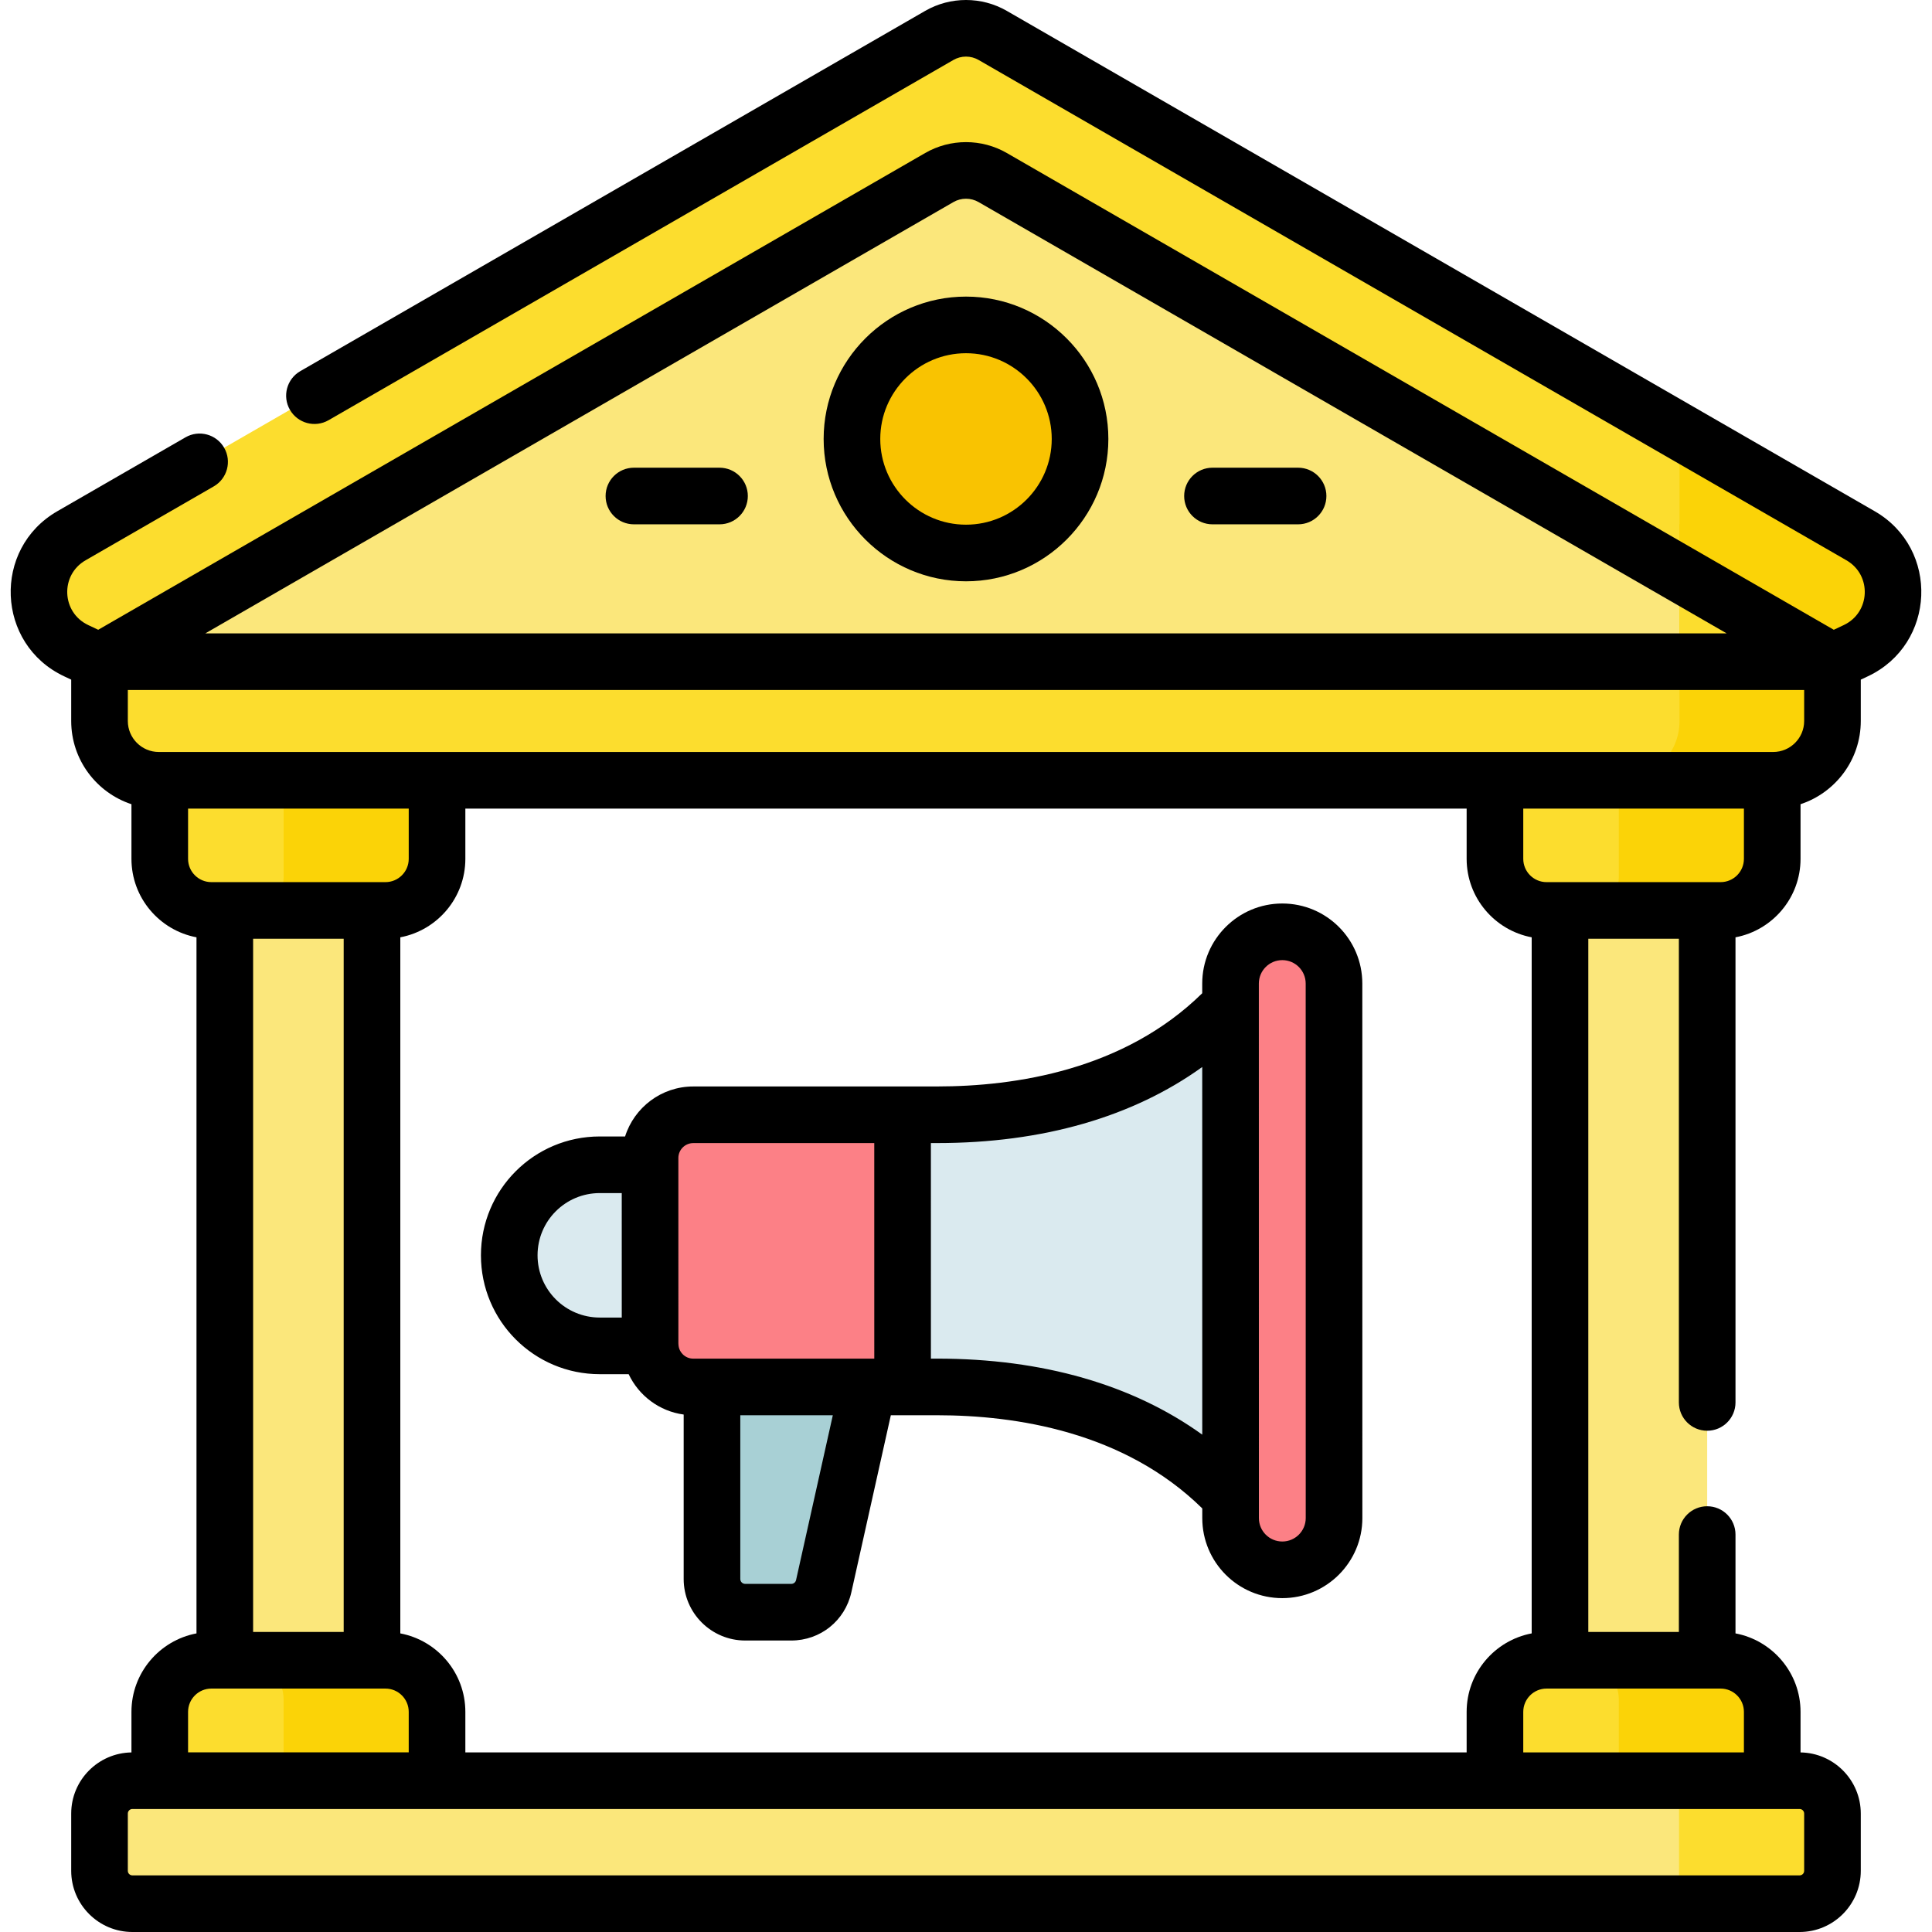
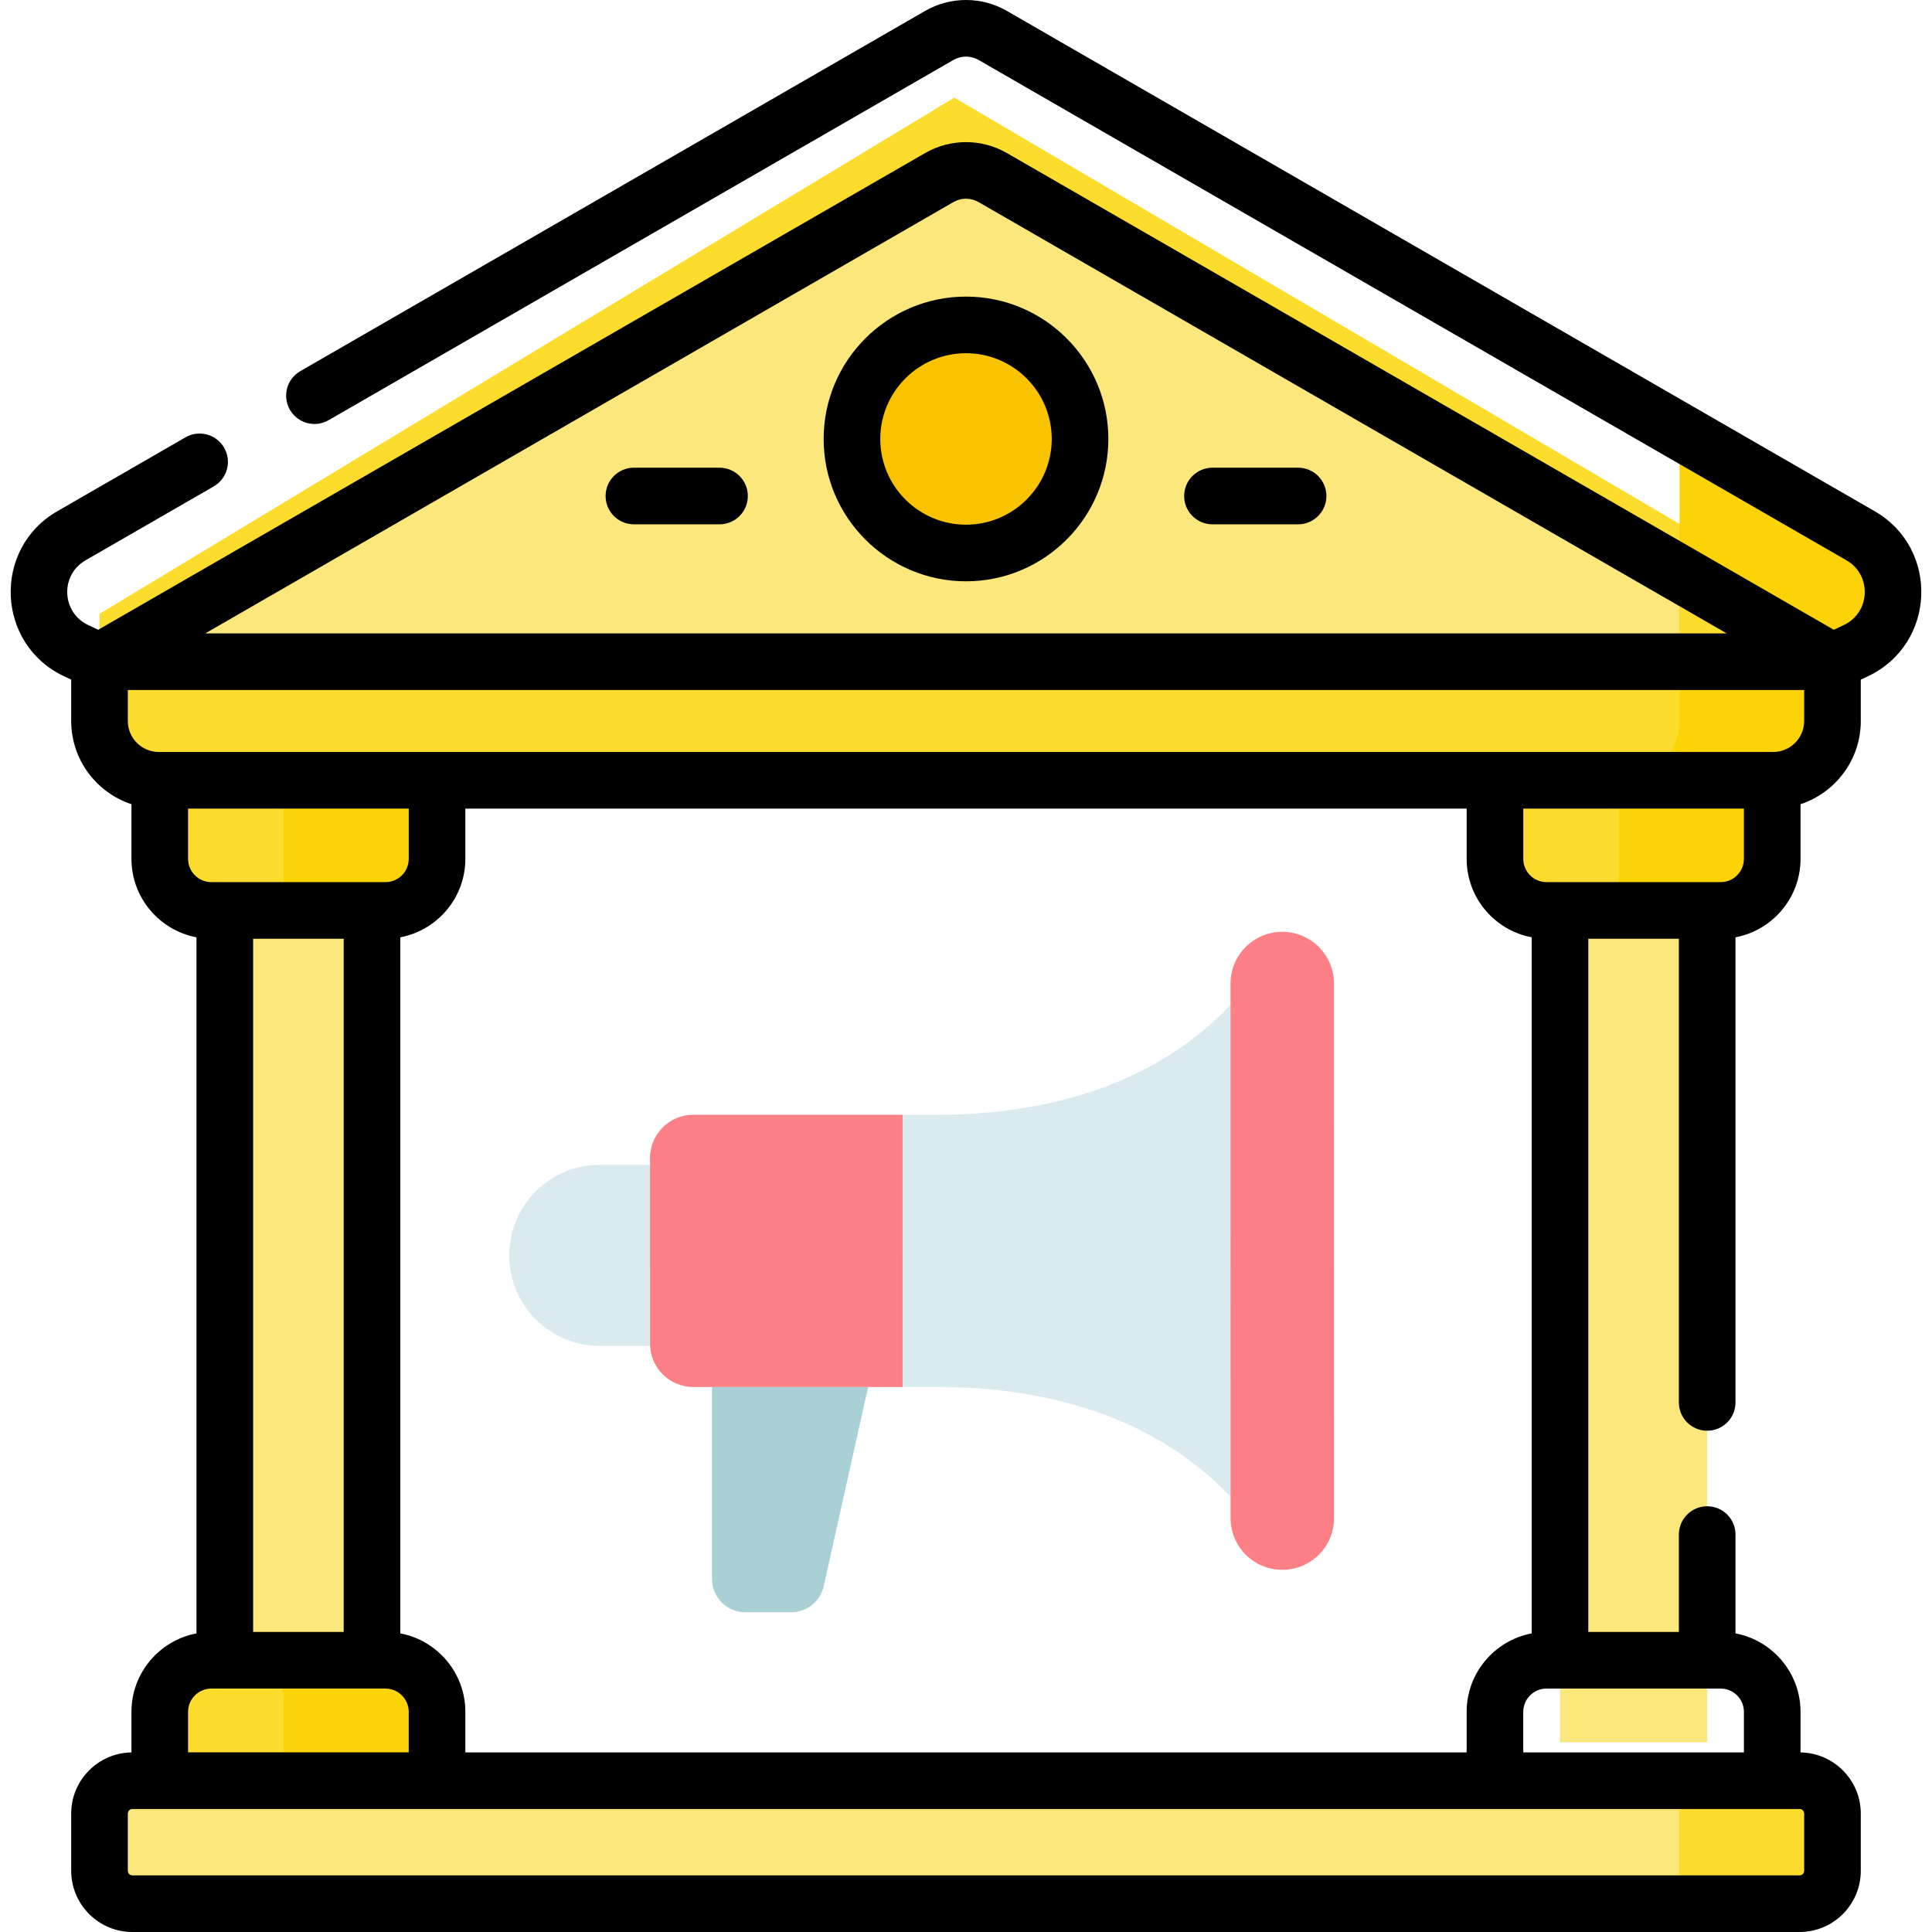
<svg xmlns="http://www.w3.org/2000/svg" id="Capa_1" enable-background="new 0 0 512 512" height="512" viewBox="0 0 512 512" width="512">
  <g>
    <g>
      <g>
        <g>
          <g>
            <g>
              <path d="m59.576 228.201h39.008v233.527h-39.008z" fill="#fbe77b" />
              <g fill="#fcdd2e">
                <path d="m102.151 241.281h-46.142c-7.55 0-13.67-6.12-13.67-13.67v-29.799h73.481v29.799c.001 7.549-6.119 13.67-13.669 13.67z" />
                <path d="m102.151 439.993h-46.142c-7.55 0-13.67 6.12-13.67 13.67v29.799h73.481v-29.799c.001-7.55-6.119-13.67-13.669-13.67z" />
              </g>
            </g>
            <g>
              <path d="m413.415 228.201h39.008v233.527h-39.008z" fill="#fbe77b" />
              <path d="m455.991 241.281h-46.142c-7.55 0-13.67-6.12-13.67-13.67v-29.799h73.481v29.799c0 7.549-6.12 13.67-13.669 13.67z" fill="#fcdd2e" />
              <path d="m428.998 197.812v34.681c0 4.853-3.934 8.787-8.788 8.787h35.78c7.549 0 13.67-6.12 13.67-13.67v-29.799h-40.662z" fill="#fbd307" />
-               <path d="m455.991 439.993h-46.142c-7.55 0-13.67 6.12-13.67 13.67v29.799h73.481v-29.799c0-7.55-6.12-13.67-13.669-13.67z" fill="#fcdd2e" />
              <g fill="#fbd307">
-                 <path d="m455.991 439.993h-37.371c5.732 0 10.378 4.647 10.378 10.378v33.09h40.662v-29.799c0-7.549-6.12-13.669-13.669-13.669z" />
                <path d="m115.821 227.611v-29.799h-40.662v34.681c0 4.853-3.934 8.787-8.787 8.787h35.78c7.549.001 13.669-6.119 13.669-13.669z" />
                <path d="m75.159 450.371v33.09h40.662v-29.799c0-7.549-6.12-13.669-13.67-13.669h-37.371c5.732 0 10.379 4.647 10.379 10.378z" />
              </g>
            </g>
          </g>
          <g>
            <g>
              <g>
                <g>
                  <g>
                    <g>
                      <g>
                        <g>
                          <g>
                            <g>
                              <g>
                                <path d="m209.699 427.254h-12.216c-4.86 0-8.799-3.94-8.799-8.799v-61.782h43.809l-14.205 63.697c-.898 4.023-4.467 6.884-8.589 6.884z" fill="#a8d0d5" />
                              </g>
                            </g>
                          </g>
                        </g>
                      </g>
                    </g>
                  </g>
                </g>
              </g>
            </g>
            <g>
              <g>
                <path d="m179.482 308.678-20.531.002c-13.253.001-23.996 10.746-23.995 23.999.001 13.253 10.746 23.996 23.999 23.995l20.531-.002z" fill="#daeaef" />
                <g>
                  <path d="m336.518 252.607c-18.633 30.512-51.941 42.818-88.165 42.821l-64.631.005c-6.323.001-11.449 5.127-11.449 11.45l.004 49.229c.001 6.323 5.127 11.449 11.45 11.449l64.631-.005c36.224-.003 69.535 12.297 88.173 42.807z" fill="#daeaef" />
                </g>
                <path d="m239.192 295.429-55.469.004c-6.323.001-11.449 5.127-11.449 11.45l.004 49.229c.001 6.323 5.127 11.449 11.45 11.449l55.469-.004z" fill="#fc8086" />
              </g>
              <path d="m339.828 416.023c7.572-.001 13.71-6.139 13.709-13.711l-.012-141.659c-.001-7.572-6.139-13.709-13.711-13.709-7.572.001-13.709 6.139-13.709 13.711l.012 141.659c.001 7.572 6.139 13.71 13.711 13.709z" fill="#fc8086" />
            </g>
          </g>
          <g>
            <path d="m26.374 162.672v28.405c0 8.68 7.036 15.716 15.716 15.716h427.82c8.68 0 15.716-7.036 15.716-15.716v-28.405l-232.728-136.801z" fill="#fcdd2e" />
-             <path d="m26.374 175.361-6.191-2.92c-12.559-5.923-13.283-23.518-1.254-30.453l229.998-132.597c4.377-2.524 9.768-2.524 14.145 0l229.998 132.597c12.029 6.935 11.305 24.531-1.254 30.453l-6.191 2.92z" fill="#fcdd2e" />
            <path d="m248.927 47.055-222.553 128.306h459.251l-222.552-128.306c-4.378-2.524-9.768-2.524-14.146 0z" fill="#fbe77b" />
            <g>
              <path d="m445.088 138.843v52.234c0 8.68-7.036 15.716-15.716 15.716h40.538c8.68 0 15.716-7.036 15.716-15.716v-28.405z" fill="#fbd307" />
            </g>
            <g>
              <path d="m493.07 141.988-47.983-27.663v61.036h40.538l6.191-2.92c12.559-5.922 13.283-23.518 1.254-30.453z" fill="#fbd307" />
            </g>
            <path d="m445.088 151.99v23.371h40.538z" fill="#fcdd2e" />
            <path d="m26.374 480.615v15.178c0 4.81 3.899 8.708 8.708 8.708h441.834c4.81 0 8.708-3.899 8.708-8.708v-15.178c0-4.81-3.899-8.708-8.708-8.708h-441.833c-4.81 0-8.709 3.899-8.709 8.708z" fill="#fbe77b" />
            <path d="m476.917 471.907h-31.954v32.595h31.954c4.81 0 8.709-3.899 8.709-8.709v-15.178c0-4.809-3.899-8.708-8.709-8.708z" fill="#fcdd2e" />
          </g>
        </g>
        <circle cx="256" cy="116.332" fill="#f9c301" r="30.223" />
      </g>
    </g>
    <g>
      <g>
        <path d="m344.006 123.946h-22.686c-4.144 0-7.503 3.359-7.503 7.503s3.359 7.503 7.503 7.503h22.686c4.144 0 7.503-3.359 7.503-7.503s-3.358-7.503-7.503-7.503z" />
        <path d="m190.679 123.946h-22.686c-4.144 0-7.503 3.359-7.503 7.503s3.359 7.503 7.503 7.503h22.686c4.144 0 7.503-3.359 7.503-7.503s-3.359-7.503-7.503-7.503z" />
        <path d="m496.818 135.484-229.999-132.598c-6.672-3.847-14.966-3.848-21.64.001l-165.594 95.468c-3.589 2.069-4.822 6.657-2.752 10.247 2.068 3.588 6.658 4.823 10.247 2.752l165.594-95.468c2.054-1.184 4.6-1.183 6.652-.001l229.998 132.598c6.794 3.918 6.381 13.824-.707 17.168l-2.642 1.246-219.154-126.346c-6.676-3.849-14.967-3.849-21.643 0h.001l-219.153 126.346-2.642-1.246c-7.095-3.346-7.495-13.253-.707-17.168l33.968-19.583c3.589-2.069 4.822-6.657 2.752-10.247-2.068-3.589-6.659-4.824-10.247-2.752l-33.969 19.584c-17.256 9.95-16.223 35.238 1.801 43.738l1.888.891v10.959c0 10.27 6.705 18.997 15.965 22.051v14.482c0 10.329 7.438 18.94 17.237 20.792v184.469c-9.799 1.852-17.237 10.463-17.237 20.791v10.754c-8.825.134-15.965 7.343-15.965 16.2v15.178c0 8.939 7.272 16.211 16.211 16.211h441.834c8.939 0 16.211-7.272 16.211-16.211v-15.178c0-8.857-7.14-16.066-15.965-16.2v-10.754c0-10.328-7.438-18.939-17.237-20.791v-26.19c0-4.144-3.359-7.503-7.503-7.503s-7.503 3.359-7.503 7.503v25.809h-24.002v-183.707h24.002v122.878c0 4.144 3.359 7.503 7.503 7.503s7.503-3.359 7.503-7.503v-123.259c9.799-1.852 17.237-10.463 17.237-20.792v-14.482c9.26-3.054 15.965-11.782 15.965-22.051v-10.959l1.888-.891c18.02-8.496 19.068-33.785 1.804-43.739zm-244.144-81.934c2.051-1.182 4.599-1.182 6.651 0l198.264 114.304h-403.179zm-202.832 174.056v-13.316h58.476v13.316c0 3.401-2.767 6.167-6.167 6.167h-46.142c-3.4 0-6.167-2.766-6.167-6.167zm338.834-13.316v13.316c0 10.329 7.438 18.94 17.237 20.792v184.469c-9.799 1.852-17.237 10.463-17.237 20.791v10.741h-265.352v-10.741c0-10.328-7.438-18.939-17.237-20.791v-184.469c9.799-1.852 17.237-10.463 17.237-20.792v-13.316zm-321.597 218.196v-183.707h24.002v183.707zm-11.07 15.005h46.141c3.401 0 6.167 2.767 6.167 6.166v10.741h-58.475v-10.741c0-3.399 2.767-6.166 6.167-6.166zm422.113 33.12v15.178c0 .664-.541 1.206-1.206 1.206h-441.833c-.664 0-1.206-.541-1.206-1.206v-15.178c0-.665.541-1.207 1.206-1.207h441.834c.664.001 1.205.542 1.205 1.207zm-15.965-26.953v10.741h-58.476v-10.741c0-3.4 2.767-6.166 6.167-6.166h46.141c3.402-.001 6.168 2.766 6.168 6.166zm-6.167-219.885h-46.141c-3.401 0-6.167-2.767-6.167-6.167v-13.316h58.476v13.316c-.001 3.401-2.767 6.167-6.168 6.167zm13.919-34.488h-427.819c-4.529 0-8.213-3.684-8.213-8.212v-8.213h444.245v8.213c0 4.528-3.684 8.212-8.213 8.212z" />
        <path d="m256 78.602c-20.802 0-37.726 16.923-37.726 37.725s16.924 37.726 37.726 37.726 37.726-16.924 37.726-37.726-16.925-37.725-37.726-37.725zm0 60.445c-12.528 0-22.72-10.192-22.72-22.72 0-12.527 10.192-22.719 22.72-22.719s22.72 10.192 22.72 22.719c0 12.528-10.192 22.72-22.72 22.72z" />
-         <path d="m158.955 364.172h7.646c2.69 5.689 8.117 9.823 14.579 10.696v43.584c0 8.989 7.313 16.301 16.302 16.301h12.217c7.692 0 14.235-5.244 15.911-12.753l10.469-46.944 12.281-.001h.015c20.798 0 49.548 4.354 70.239 24.694v2.562c0 11.721 9.487 21.212 21.212 21.212h.003c11.697-.002 21.212-9.518 21.21-21.215l-.012-141.659c-.002-11.721-9.487-21.211-21.212-21.211-.001 0-.002 0-.003 0-11.696.002-21.211 9.518-21.211 21.215v2.564c-20.692 20.346-49.449 24.703-70.249 24.705l-64.632.005c-8.46.001-15.64 5.577-18.068 13.246l-6.702.001c-17.409 0-31.5 14.09-31.498 31.502.002 17.41 14.094 31.498 31.503 31.496zm52.009 54.56c-.133.598-.654 1.015-1.265 1.015h-12.217c-.715 0-1.296-.581-1.296-1.295v-43.393l24.518-.002zm128.85-164.29c3.429 0 6.207 2.777 6.207 6.207l.012 141.659c0 3.422-2.783 6.207-6.206 6.207-3.43 0-6.207-2.775-6.207-6.207l-.013-141.658c0-3.423 2.784-6.208 6.207-6.208zm-91.46 48.484c27.933-.002 51.869-6.926 70.249-20.16l.009 97.431c-18.378-13.23-42.31-20.149-70.237-20.149-.004 0-.012 0-.017 0h-1.658l-.005-57.122zm-64.632.005 47.967-.004.005 57.122c-18.913.001-34.659.003-47.968.004-1.054 0-2.045-.41-2.79-1.156-1.261-1.261-1.111-2.695-1.157-2.915l-.004-49.103c.001-2.177 1.771-3.948 3.947-3.948zm-24.771 13.247 5.819-.001.003 32.988h-5.82c-9.116 0-16.495-7.376-16.495-16.494 0-9.115 7.376-16.493 16.493-16.493z" />
      </g>
    </g>
  </g>
</svg>